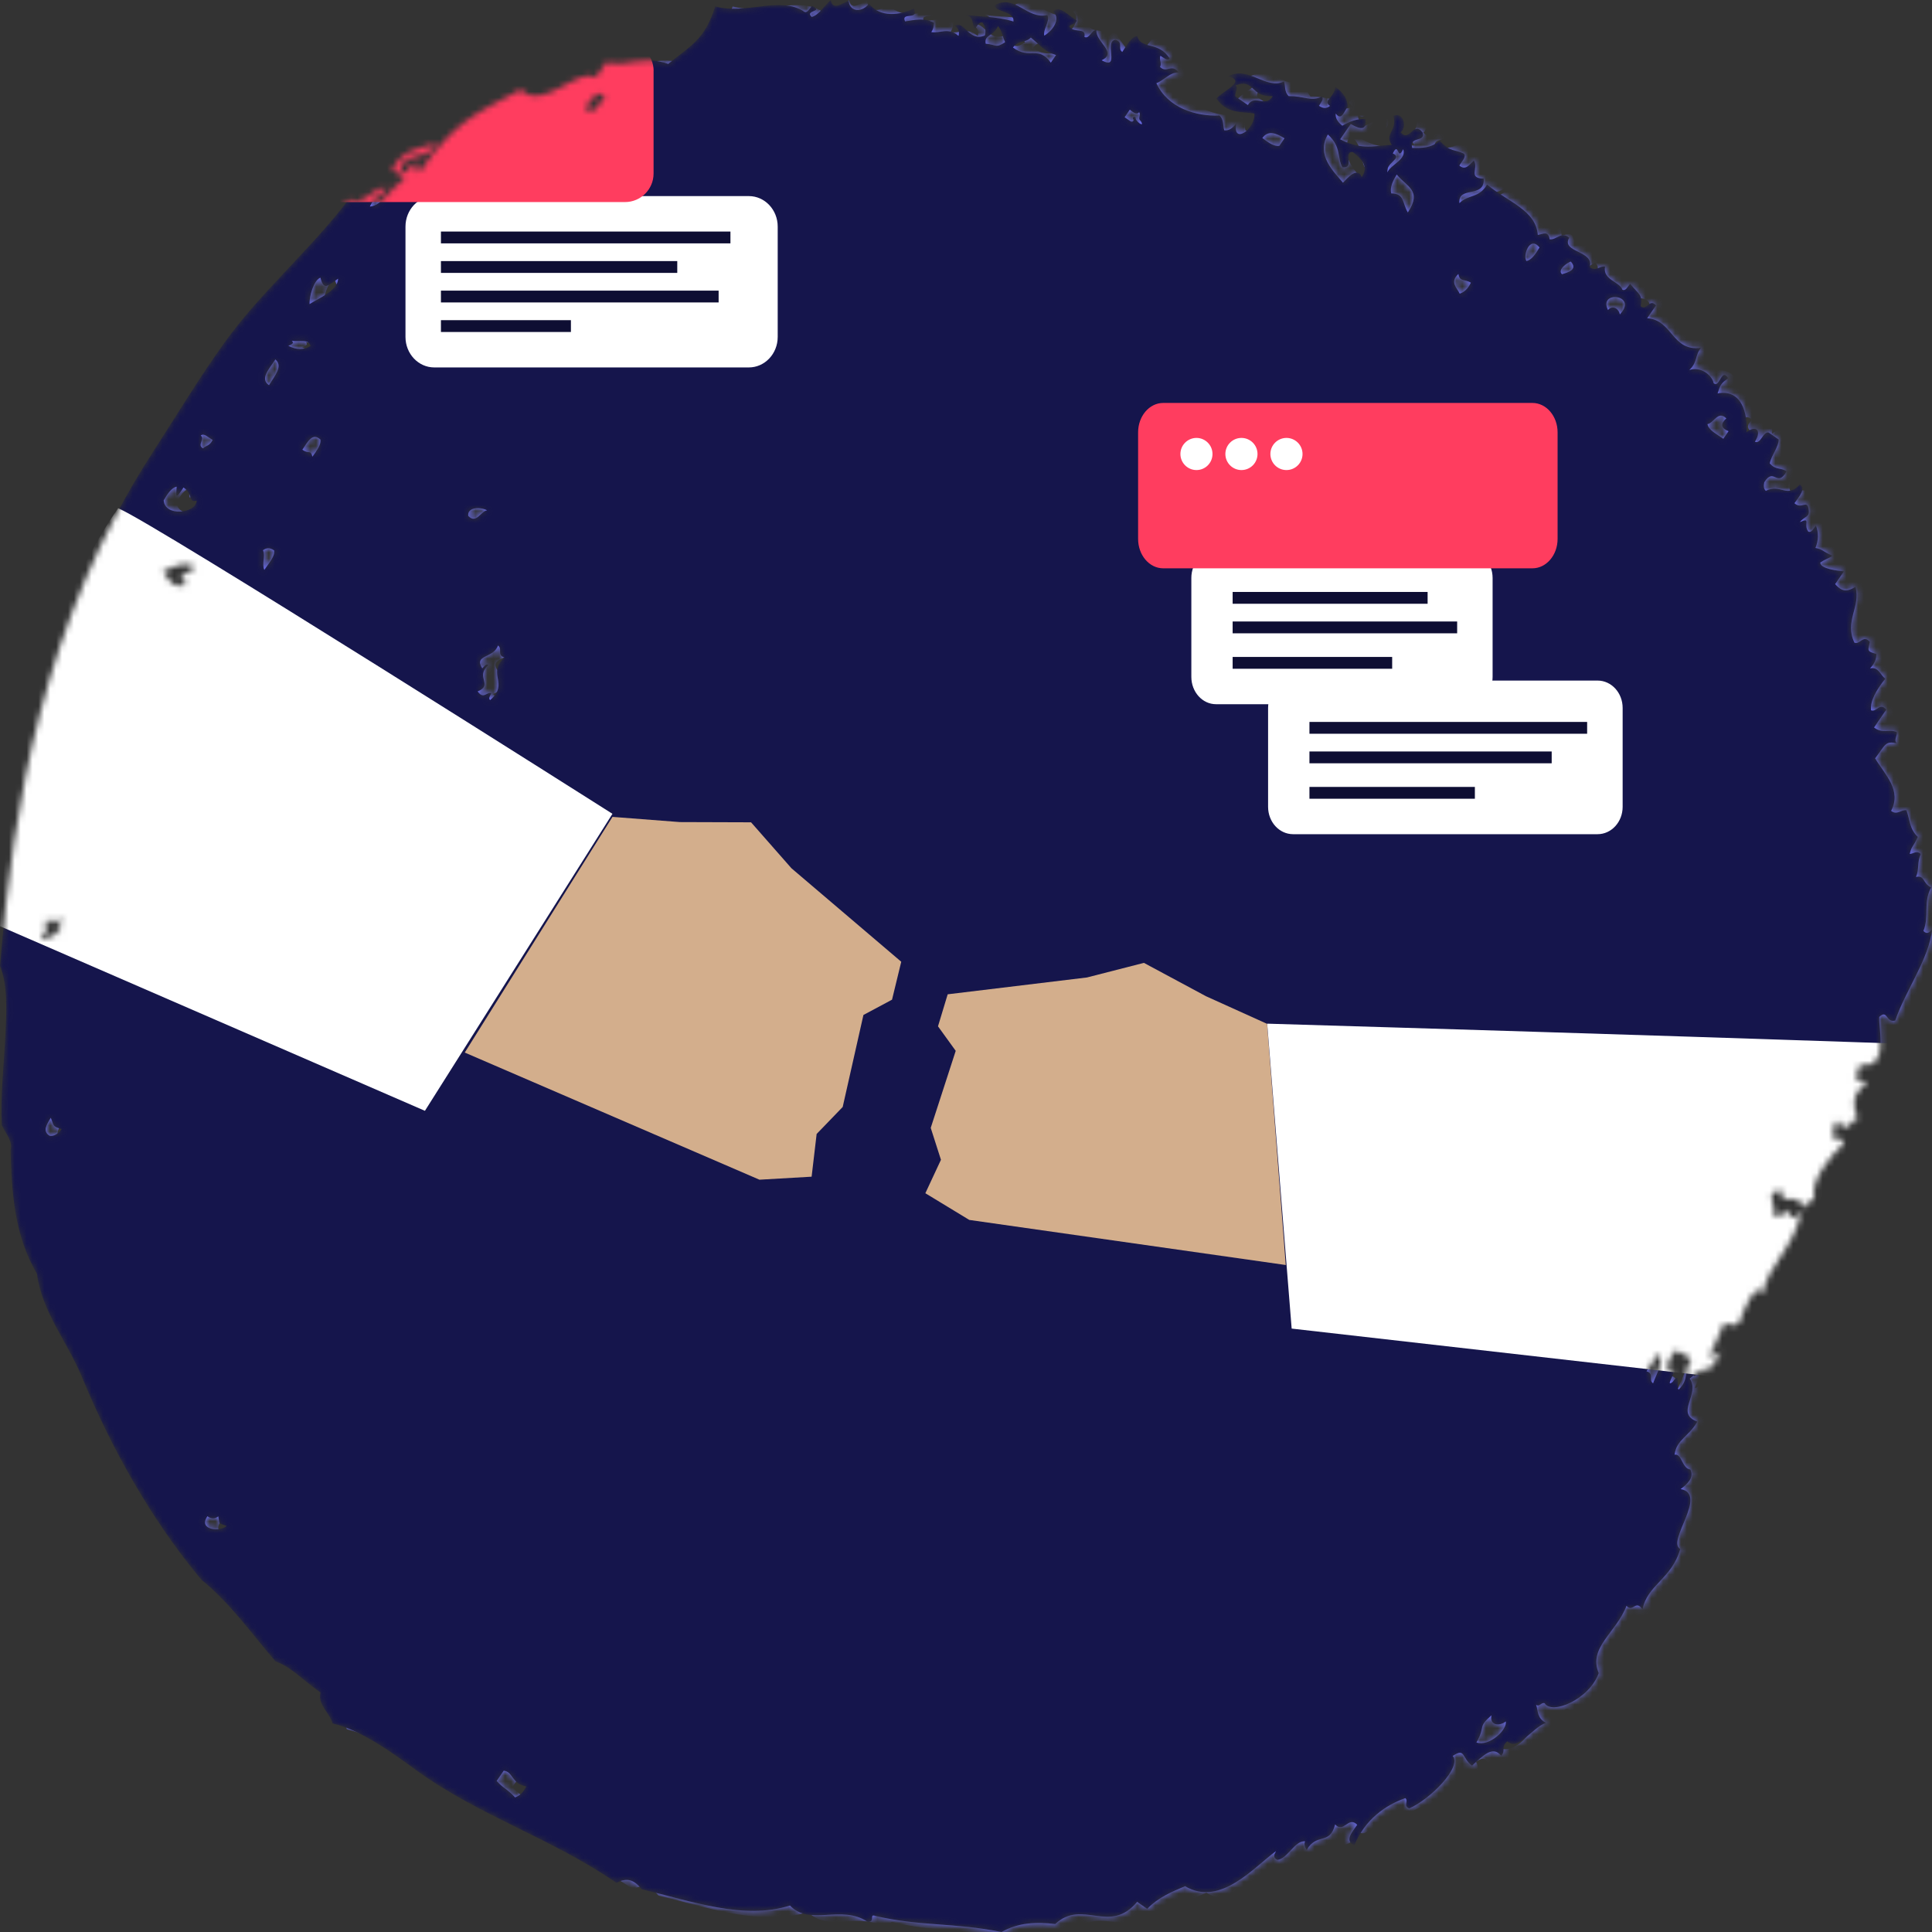
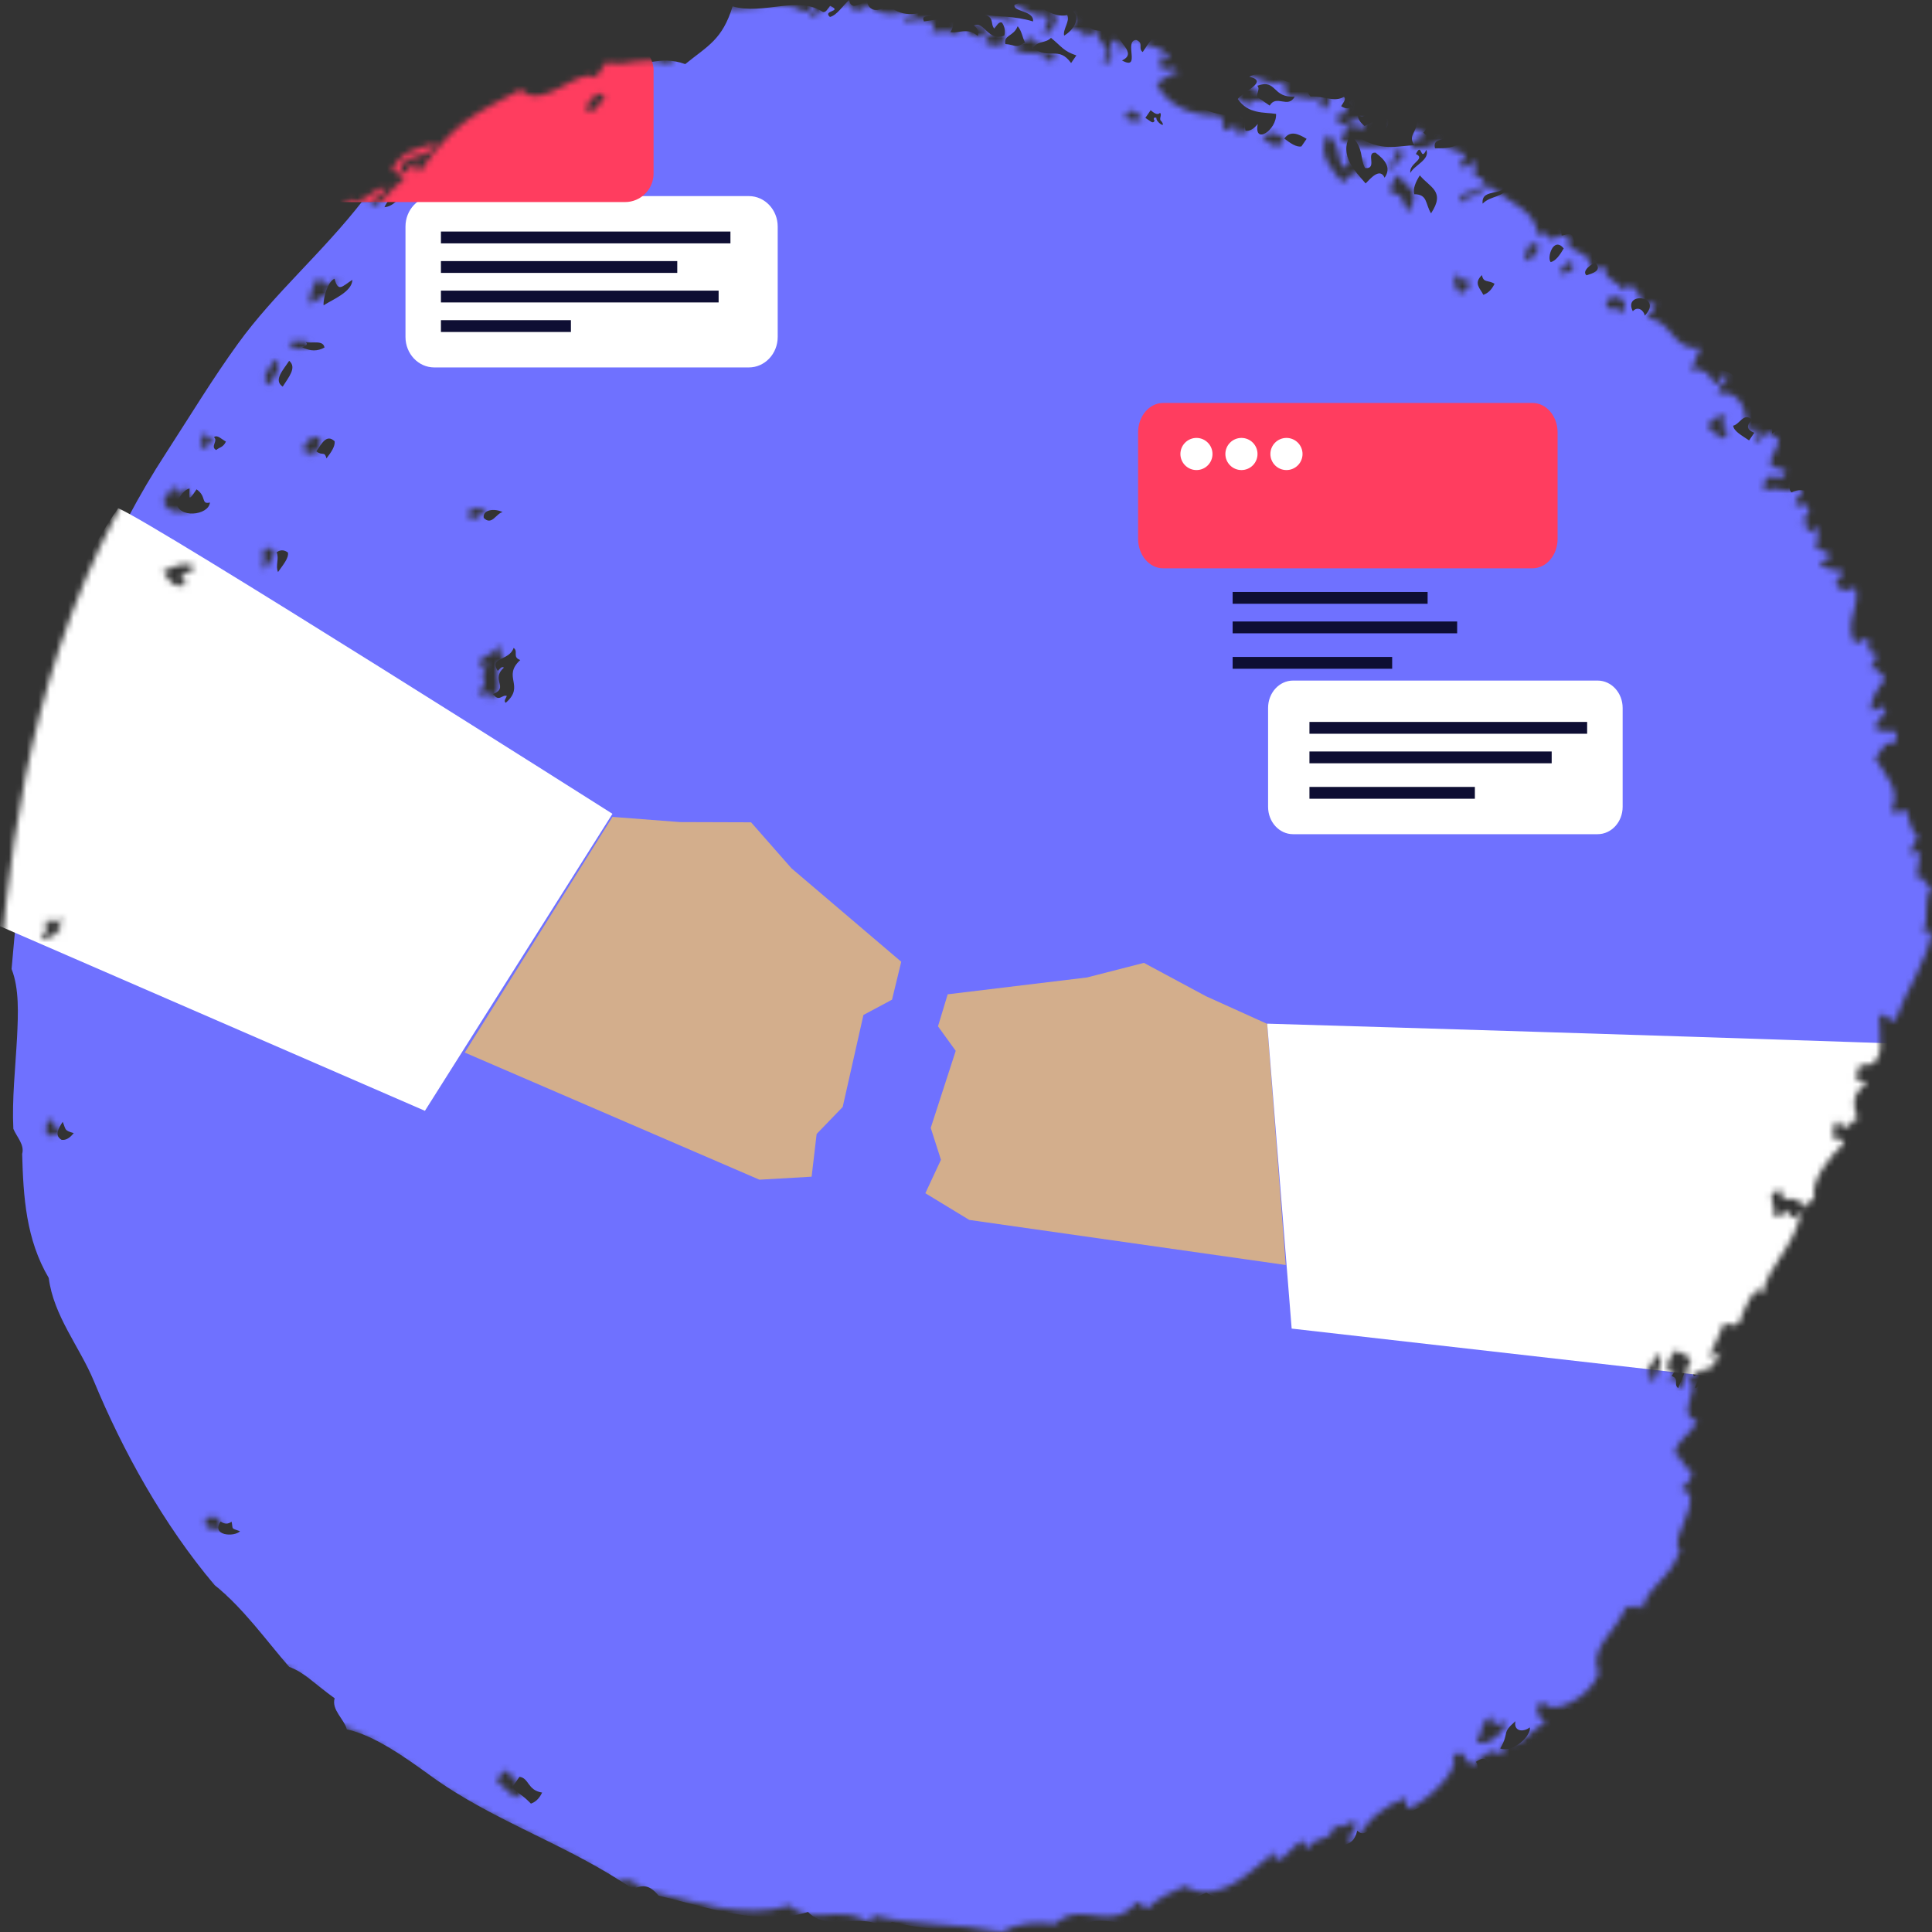
<svg xmlns="http://www.w3.org/2000/svg" fill="none" viewBox="0 0 327 327" height="327" width="327">
  <rect x="0" y="0" width="327" height="327" fill="#333333" stroke="none" />
  <g clip-path="url(#clip0_1334_28006)" id="CollaborateAccrossFunctions">
    <mask height="327" width="327" y="0" x="0" maskUnits="userSpaceOnUse" style="mask-type:alpha" id="mask0_1334_28006">
      <path fill="#15154C" d="M215.917 313.35C212.267 316 206.527 322.8 200.578 319.25C198.368 320.19 196.168 321.06 194.168 323.08L192.468 321.9C187.779 327.5 183.249 321.34 178.599 325.65C175.399 325.25 172.359 325.41 169.51 327C161.51 325.39 155.67 326.05 148.161 324.28C147.041 323.85 148.211 325.32 146.871 325.28C142.331 322.28 137.102 326.07 133.702 322.52C125.942 324.99 117.173 321.83 108.613 319.76C107.203 318.04 106.074 317.8 104.324 318.68C93.364 311.11 80.985 307.31 70.376 299.56C66.086 296.43 60.926 292.73 56.287 291.71C55.807 289.91 53.697 288.44 54.247 286.47C50.457 283.72 49.347 282.22 46.607 281.17C42.817 276.8 38.948 271.29 34.088 267.38C25.508 257.17 18.659 244.73 13.809 232.93C11.429 227.18 7.07 221.99 6.25 215.58C2.42 209.06 1.98 201.87 1.79 194.66C2.21 193.1 0.91 191.84 0.31 190.43C0.06 185.47 0.66 180.16 0.93 174.93C1.11 171.11 1.32 166.77 0 163.46C2.24 136.52 7.34 105.08 25.948 76.4C30.048 70.05 33.768 63.85 37.988 58C44.107 49.49 52.097 42.74 59.036 33.76C61.526 35.18 63.106 31.44 65.416 31.81C64.566 33.27 63.406 33.12 62.606 34.96C64.716 34.84 66.256 31.65 68.156 30.54C68.886 29.65 66.786 29.32 66.326 28.65C68.416 25.11 71.156 25.12 73.736 24.25C73.145 27.28 67.606 25.56 67.876 29.11C69.596 29.49 68.696 28.36 70.226 27.53C70.656 28.06 70.376 28.75 70.896 29.27C77.055 20.48 80.175 19.43 88.155 15.15C91.754 19.01 98.094 11.11 100.834 13.13L102.614 10.54C106.284 11.46 108.673 9.22 113.093 10.82C116.913 7.71 119.313 6.71 121.053 1.07C126.072 2.58 132.112 -0.76 136.132 1.99C136.672 2.25 137.032 1.45 137.422 0.99C139.661 2 136.052 1.7 137.392 2.86C138.582 2.57 139.541 0.95 140.621 0C140.961 1.94 142.581 0.47 143.641 0.16C143.751 1.78 145.591 2.37 147.081 0.65C149.061 3.03 152.241 2.57 154.671 1.47C155.67 3.51 152.401 1.94 153.191 3.62C154.781 3.41 156.3 2.92 158.07 3.84C158.07 4.34 158.02 4.85 157.63 5.43C159.17 5.69 160.44 4.56 162.23 6.07C162.41 5.42 162.3 4.8 161.56 4.33C163.32 3.43 163.94 7.14 166.7 6C166.9 5.21 166.75 4.49 166.32 3.84C165.78 3.58 165.42 4.37 165.02 4.84C164.32 4.08 165.09 3.07 163.5 2.51C165.44 2.85 168.49 2.69 171.53 3.64C171.74 1.78 168.19 2.06 168.41 0.86C171.83 -1.02 173.779 3.31 177.269 2.56C177.789 3.58 176.499 4.96 176.749 6.03C178.219 5.16 179.569 3.2 178.269 1.98C179.289 0.72 180.889 2.72 182.269 3.48C181.909 4.28 181.349 3.93 180.979 4.47C181.739 5.69 183.889 4.56 183.539 6.24C184.349 6.72 184.809 4.95 185.579 5.1C185.359 7.03 189.218 8.9 186.459 10.2C189.748 12.02 186.709 6.89 188.838 6.74C190.218 7.23 189.098 8.19 189.948 8.79C190.738 7.64 191.488 6.22 192.458 6.09C193.198 8.5 196.058 6.85 197.978 9.92C197.558 10.36 196.948 9.75 196.398 9.44C196.158 10.12 196.678 10.64 196.348 11.34C197.548 12.48 198.218 10.67 199.498 12.25C198.108 12.17 196.998 13.61 195.728 14.08C197.648 18.27 202.388 19.71 206.407 19.56C207.197 20.3 206.947 21.21 207.207 22.05C207.977 22.16 208.637 21.69 209.247 20.91C208.557 24.53 212.467 21.94 212.317 19.21C210.287 18.89 207.677 19.31 205.897 16.69C206.807 15.42 211.207 13.73 207.837 12.93C211.377 11.06 214.247 15.25 217.317 13.79C217.597 14.6 217.347 15.51 218.117 16.28C220.657 16.19 221.966 17.29 223.716 16.34C224.156 16.76 223.536 17.38 223.246 17.91C223.966 18.41 224.576 18.37 225.106 17.92C223.846 16.97 225.616 16.84 226.036 14.74C227.496 15.72 228.046 16.87 228.126 18.08C227.506 18.77 227.076 20.56 226.086 19.22C225.976 19.99 226.436 20.66 227.196 21.27C228.436 20.58 229.716 20.04 231.096 20.15C231.456 22.68 229.396 21.4 228.616 20.98L226.836 23.57C230.566 25.58 233.026 24.54 235.586 24.54C234.206 22.61 236.556 22.24 235.846 19.62C237.435 18.86 238.245 21.4 237.066 22.4C238.635 24.22 239.185 20.31 240.805 22.45C241.265 24.16 238.495 22.98 239.025 25.04C240.655 25.05 242.265 25.09 243.665 23.78C245.355 25.76 246.305 25.26 247.775 26.01C248.255 26.54 247.395 27.33 247.005 28.02C248.025 28.92 248.705 27.88 249.455 27.17C250.305 28.54 248.395 30.15 251.125 30.23C251.365 33.65 246.715 31.38 247.015 34.38C248.495 32.89 250.355 33.57 251.685 31.24C255.364 34.26 259.944 35.58 260.284 39.76C261.234 39.6 262.014 39.02 262.294 40.5C263.454 40.65 264.274 39.06 265.594 40.24C264.164 42.76 269.883 42.37 269.074 45.21C270.073 46.02 270.773 44.96 271.663 45.11C271.233 47.4 274.103 47.61 274.603 49.04C275.153 49.3 275.503 48.5 275.903 48.04C277.483 49.95 278.053 49.84 277.683 51.83C278.703 52.73 279.173 50.39 280.283 51.7L278.803 53.85C283.173 54.21 282.933 59.5 287.892 58.88C286.832 60.2 287.382 61.23 285.932 62.62C288.192 61.94 289.902 63.83 290.042 64.85C291.092 65.77 291.312 62.17 292.492 64C291.242 64.99 291.192 65.07 290.712 66.59C294.872 65.81 295.792 70.07 295.612 73.16C297.112 71.92 298.282 72.77 297.032 74.76C297.982 75.26 298.432 72.95 299.362 73.21L301.062 74.39C301.062 75.62 299.782 77.14 299.542 78.43C300.622 79.64 301.392 79.06 302.382 79.79C300.762 82.65 300.272 78.98 298.612 81.62C298.522 82.14 298.432 82.66 298.872 83.08C301.432 81.8 302.391 84.44 304.651 81.99C305.701 82.79 304.511 84.02 303.721 85.17C304.921 86.31 305.861 84.45 306.121 86.22C306.361 87.59 305.431 87.33 304.641 88.37C306.611 87.5 305.161 88.77 306.061 89.97C306.601 90.23 306.961 89.44 307.351 88.97C307.811 90.14 307.821 91.39 307.271 92.74C308.611 93.01 308.281 93.21 310.131 94.07C309.471 94.54 308.761 94.74 308.091 95.21C308.051 96.27 311.051 96.61 312.091 96.71L310.611 98.86C312.021 100.53 313.011 99.87 314.051 99.35C314.971 102.73 312.121 105.16 313.871 108.77C314.821 109.16 315.361 107.33 316.471 108.64C316.171 110.13 315.911 110.22 317.581 110.69C317.601 111.44 317.361 112.23 316.521 113.12C317.901 112.84 318.161 114.06 319.08 114.89C317.581 116.79 316.511 118.63 316.681 120.22C317.631 120.61 318.171 118.78 319.26 120.12L317.191 123.13C318.631 124.25 319.72 123.34 321.04 123.91C321.17 124.5 320.49 125.27 321.01 125.78C319.04 125.42 319.15 126.04 317.371 128.36C319.07 131.16 321.9 133.75 320.08 137.24C321.08 138.05 321.78 136.99 322.67 137.14C323.26 138.67 323.16 140.31 324.6 141.65C323.73 143.52 323.54 143.19 323.23 144.53C323.87 144.55 324.35 143.84 325.09 144.54C324.47 145.89 324.86 147.09 324.29 148.43C325.82 148.1 325.36 149.48 326.85 150.2C325.46 152.83 326.57 154.99 325.55 157.57C326.17 158.23 326.58 157.79 327 157.3C326.57 162.14 322.5 167.67 320.78 172.73C319.21 173.19 319.48 170.74 318.071 172.13C317.911 174.14 319.76 180.99 315.021 180.22C313.811 181.2 314.841 181.76 313.941 182.68C314.561 182.61 315.221 182.87 315.951 183.42C313.231 185.16 313.631 187.3 314.401 189.34C313.791 189.5 313.271 189.99 312.771 190.76C311.811 190.83 311.371 190.52 311.071 189.58C309.931 190.8 310.511 191.67 310.141 192.76C311.511 192.55 311.021 192.21 312.131 193.52C309.691 195.69 306.451 199.79 307.061 202.72C306.521 203.89 305.641 203.12 305.171 204.58C304.771 201.33 299.942 204.31 302.052 201.8C297.912 200.78 301.072 204.56 300.092 205.54C301.142 206.46 301.792 205.4 302.541 204.69C302.791 206.37 303.511 206.6 304.841 205.01C303.991 210.8 298.942 214.48 298.362 218.99C297.242 216.51 294.892 222.15 294.382 223.89C293.642 224.69 292.652 223.97 291.782 224.02C291.162 225.75 290.172 227.58 289.382 229.35C290.142 230.19 290.612 229.28 291.132 228.63C291.312 230.53 289.162 230.67 288.882 232.79C289.272 230.51 287.152 232.36 285.992 233.34C287.842 235.98 283.413 239.2 287.282 240.61C285.933 243.07 283.713 243.7 283.433 246.21C284.663 245.98 284.683 248.55 286.092 248.72C286.802 250.07 285.583 251.19 284.463 252.03C289.172 252.94 282.023 260.85 284.383 262.18C282.993 267.2 278.803 268.24 278.003 272.4C276.833 270.66 276.363 273 275.293 271.79C273.563 276.35 268.764 278.85 270.593 283.18C269.014 287.65 262.624 290.29 261.444 288.28C260.904 288.06 260.564 288.95 259.994 288.55C260.364 289.62 260.114 290.76 261.664 291.61C259.294 292.4 256.924 296.51 255.134 294.73C253.924 295.71 254.954 296.27 254.074 297.16C252.605 295.36 250.965 297.24 249.145 298.84C247.375 297.53 248.055 295.77 245.885 297.2C247.465 299.11 242.055 304.55 238.525 306.08C237.405 305.65 238.485 304.86 237.855 304.34C234.476 305.55 231.026 307.95 229.226 312.34C227.526 311.54 228.816 310.16 229.716 308.85C228.196 307.29 227.496 310.36 225.976 308.8C225.026 312.4 222.996 310.09 221.146 313.1C220.886 312.65 220.667 312.19 220.887 311.65C219.117 311.51 217.927 314.62 216.217 314.79C215.387 314.45 215.647 313.89 215.957 313.34H215.917V313.35ZM252.455 290.31C250.005 292.43 251.535 292.03 249.895 294.92C252.065 295.69 255.184 292.71 254.854 291.36C253.704 292.26 252.095 291.99 252.445 290.31H252.455ZM286.192 230.3C285.193 228.87 285.273 229.58 283.633 228.53C282.623 229.84 281.853 231.12 282.413 232.13C284.873 230.66 281.393 235.21 283.113 233.89C284.553 231.91 283.673 234.74 284.113 235.2C286.043 233.33 284.823 232.06 286.232 230.29H286.192V230.3ZM280.753 229.07L278.683 232.08C280.063 232.57 278.943 233.54 279.793 234.13C280.433 232.37 281.663 230.52 280.753 229.07ZM292.182 70.82C290.822 69.41 290.102 71.58 289.002 71.78C289.132 72.76 290.542 73.47 291.682 74.26L292.562 72.98C291.272 72.47 291.162 71.74 292.182 70.82ZM272.163 52.47C272.973 51.56 273.983 52.26 274.173 53.21C277.353 49.85 270.453 49.08 272.163 52.47ZM265.864 44.27C265.454 44.37 263.484 45.63 264.384 46.42C265.324 46.11 267.124 45.65 265.864 44.27ZM85.255 299.7L84.065 301.43C85.355 302.83 85.575 302.56 87.185 304.21C87.885 303.96 88.545 303.45 89.075 302.35C86.585 301.98 86.895 299.87 85.255 299.7ZM258.374 44.18C259.224 44 259.924 42.98 260.564 41.88C258.854 39.77 257.694 43.45 258.374 44.18ZM246.835 46.38C245.335 47.78 246.585 48.68 247.065 49.71C247.765 49.46 248.425 48.95 248.955 47.85C247.855 47.17 247.085 47.75 246.835 46.38ZM236.406 29.55C235.706 30.68 235.216 31.78 235.476 32.73C237.745 32.76 237.295 34.3 238.285 35.96C240.745 32.22 238.105 31.62 236.406 29.55ZM234.836 29.12C235.486 27.83 238.135 26.93 237.495 25.25C236.456 27.43 236.786 23.79 235.746 25.97C237.505 26.8 234.526 27.52 234.816 29.15L234.836 29.12ZM229.006 25.73C227.196 25.59 229.416 28.52 227.226 28.32C226.316 26.87 227.076 24.82 224.746 22.77C222.666 26.24 225.826 29.13 227.306 30.92C228.016 30.22 229.686 28.12 230.486 29.96C231.676 28.23 230.536 26.94 228.996 25.75L229.016 25.72L229.006 25.73ZM213.667 23.36C214.687 24.15 215.667 24.83 216.527 24.69L217.407 23.41C216.007 22.56 214.657 21.97 213.667 23.36ZM209.117 14.44C209.637 14.96 208.957 15.72 209.087 16.31L211.207 17.78C212.357 15.83 214.277 18.36 215.417 16.26C211.567 16.53 212.437 13.22 209.117 14.44ZM36.968 256.64C36.408 257.06 35.818 257.15 35.108 256.63C33.448 259.04 37.368 259.28 38.368 258.27C36.748 257.69 37.238 258.03 36.948 256.67L36.968 256.64ZM192.778 19.02C192.358 19.46 191.778 19.02 191.228 18.56L190.348 19.84L191.198 20.43C191.458 20.61 191.728 20.72 191.898 20.3C191.668 20.14 191.658 19.59 192.208 19.86C192.018 20.46 193.928 21.79 193.058 20.45C192.488 20.06 193.188 19.42 192.798 19L192.778 19.03V19.02ZM174.499 6.34C173.539 7.34 172.329 6.77 171.45 8.05C174.289 10.14 175.719 7.65 177.859 10.6L178.739 9.32C176.569 8.59 176.329 7.88 174.479 6.36L174.499 6.33V6.34ZM168.91 4.39C168.21 6.19 166.52 5.82 166.84 7.4C168.75 7.56 168.46 8.21 170.14 7.14C169.66 6.23 169.62 5.23 168.91 4.39ZM85.395 111.3C84.015 110.81 85.135 109.85 84.285 109.25C83.545 111.48 80.115 110.76 81.625 113.12C81.965 112.85 82.205 112.28 82.655 112.56C80.355 114.63 83.565 115.9 80.845 117.02C81.845 118.45 82.345 117.06 83.145 117.34C83.015 117.75 82.555 118.2 82.965 118.49C86.275 115.61 82.305 114.13 85.415 111.26L85.395 111.29V111.3ZM79.255 87.33C80.615 88.74 81.355 86.55 82.435 86.37C81.135 85.7 79.045 85.91 79.255 87.33ZM8.589 189.2C7.89 190.34 7.14 191.48 8.409 192.24C9.179 192.35 9.839 191.88 10.449 191.1C8.779 190.64 9.169 190.52 8.599 189.19L8.589 189.2ZM10.449 155.43C9.869 156.61 6.91 154.87 7.69 156.72C9.129 155.67 7.39 158.21 6.92 158.73C8.279 159.52 9.159 157.46 10.509 158.05C8.269 156.76 11.159 156.61 10.409 155.43H10.449ZM99.064 18.31C100.574 19.78 101.414 17.5 102.424 16.2C100.994 15.17 100.064 16.92 99.064 18.31ZM46.367 93.14C45.647 92.64 45.047 92.73 44.507 93.13C44.967 94.18 44.257 95.43 44.737 96.46C45.527 95.31 46.587 94.11 46.397 93.16L46.367 93.14ZM54.247 74.41C52.887 73.12 52.077 74.8 51.177 76.11C52.307 76.97 52.517 75.99 52.877 77.29C53.667 76.25 54.347 75.26 54.247 74.41ZM33.088 96.03C31.008 94.78 29.348 96.03 27.598 96.7C28.408 97.69 29.178 100 31.728 98.91C29.018 97.3 32.408 96.98 33.068 96.01L33.098 96.03H33.088ZM49.397 57.67C49.857 58.11 49.327 58.32 48.807 58.53C50.177 59.25 51.417 59.22 52.547 58.58C52.337 57.28 50.527 57.91 49.397 57.67ZM31.058 82.52C29.548 84.83 29.848 83.84 29.898 82.37C29.068 82.53 28.368 83.55 27.708 84.67C27.868 87.49 33.118 86.95 33.308 84.73C31.748 85.12 32.808 83.69 31.058 82.51V82.52ZM54.207 47.01C53.147 47.39 52.297 50.17 52.397 51.47C53.857 50.51 57.197 49.2 57.227 47.17C55.487 48.32 54.847 49.31 54.227 46.98L54.207 47.01ZM46.607 60.84C45.617 62.39 43.907 64.11 45.527 65.19C46.477 63.64 47.967 61.97 46.607 60.84ZM33.978 73.72C34.738 74.33 33.288 75.33 34.358 75.88C34.878 75.39 35.508 75.48 35.988 74.46C35.288 74.09 34.518 73.21 33.978 73.72Z" clip-rule="evenodd" fill-rule="evenodd" id="Vector" />
    </mask>
    <g mask="url(#mask0_1334_28006)">
      <g id="Layer 1">
        <path fill="#6F71FF" d="M219.65 314.43C215.97 317.09 210.18 323.91 204.18 320.35C201.95 321.29 199.74 322.17 197.72 324.19L196 323C191.27 328.62 186.7 322.43 182.02 326.76C178.8 326.36 175.73 326.52 172.86 328.11C164.79 326.49 158.91 327.16 151.33 325.38C150.2 324.95 151.38 326.42 150.03 326.38C145.45 323.38 140.18 327.18 136.76 323.61C128.94 326.08 120.09 322.92 111.46 320.84C110.04 319.12 108.9 318.88 107.14 319.75C96.09 312.15 83.61 308.35 72.91 300.57C68.58 297.43 63.38 293.72 58.7 292.7C58.22 290.89 56.08 289.42 56.64 287.44C52.82 284.68 51.7 283.18 48.94 282.12C45.12 277.74 41.22 272.21 36.32 268.28C27.67 258.04 20.77 245.55 15.87 233.71C13.47 227.94 9.07 222.73 8.25 216.3C4.39 209.75 3.95 202.55 3.75 195.31C4.18 193.74 2.86 192.48 2.26 191.06C2.01 186.08 2.61 180.75 2.89 175.51C3.07 171.68 3.28 167.32 1.96 164.01C4.21 136.98 9.36 105.43 28.12 76.65C32.25 70.27 36.01 64.06 40.26 58.19C46.43 49.65 54.49 42.88 61.48 33.87C63.99 35.3 65.58 31.55 67.91 31.91C67.05 33.37 65.89 33.23 65.07 35.07C67.19 34.95 68.75 31.75 70.67 30.64C71.4 29.75 69.29 29.41 68.83 28.75C70.94 25.2 73.7 25.21 76.3 24.33C75.7 27.37 70.12 25.65 70.39 29.21C72.12 29.59 71.22 28.46 72.75 27.62C73.19 28.16 72.9 28.85 73.43 29.37C79.64 20.55 82.78 19.5 90.83 15.2C94.46 19.07 100.86 11.15 103.61 13.17L105.41 10.57C109.11 11.5 111.52 9.24 115.98 10.85C119.83 7.73 122.25 6.73 124 1.07C129.06 2.59 135.15 -0.77 139.2 1.99C139.75 2.25 140.11 1.45 140.5 0.99C142.76 2.01 139.12 1.71 140.47 2.87C141.67 2.58 142.64 0.96 143.72 0C144.07 1.95 145.7 0.47 146.76 0.16C146.87 1.79 148.73 2.37 150.23 0.65C152.23 3.04 155.43 2.58 157.88 1.48C158.88 3.53 155.59 1.96 156.39 3.63C157.99 3.42 159.53 2.93 161.31 3.85C161.31 4.35 161.26 4.86 160.86 5.44C162.41 5.7 163.69 4.56 165.49 6.08C165.67 5.43 165.56 4.81 164.81 4.33C166.59 3.43 167.21 7.15 169.99 6.01C170.19 5.22 170.04 4.49 169.6 3.84C169.05 3.58 168.69 4.38 168.29 4.84C167.58 4.08 168.36 3.07 166.75 2.5C168.71 2.84 171.78 2.68 174.85 3.63C175.06 1.76 171.49 2.04 171.7 0.84C175.15 -1.04 177.11 3.3 180.63 2.55C181.16 3.57 179.85 4.96 180.11 6.03C181.6 5.16 182.96 3.19 181.64 1.97C182.67 0.7 184.28 2.71 185.67 3.48C185.31 4.28 184.75 3.93 184.37 4.48C185.14 5.71 187.31 4.57 186.95 6.26C187.77 6.75 188.23 4.97 189.01 5.12C188.79 7.06 192.68 8.94 189.9 10.23C193.21 12.05 190.15 6.91 192.29 6.76C193.68 7.25 192.55 8.22 193.41 8.81C194.21 7.65 194.96 6.23 195.94 6.1C196.69 8.52 199.57 6.86 201.51 9.95C201.09 10.4 200.47 9.78 199.92 9.47C199.68 10.16 200.2 10.67 199.87 11.38C201.08 12.52 201.76 10.71 203.04 12.29C201.63 12.21 200.52 13.65 199.24 14.12C201.18 18.33 205.95 19.76 210.01 19.62C210.8 20.36 210.56 21.28 210.82 22.12C211.59 22.23 212.26 21.76 212.88 20.98C212.18 24.61 216.12 22.02 215.98 19.28C213.94 18.95 211.3 19.38 209.5 16.75C210.42 15.48 214.86 13.78 211.45 12.98C215.02 11.1 217.91 15.31 221.01 13.84C221.29 14.66 221.04 15.57 221.82 16.34C224.38 16.25 225.7 17.35 227.47 16.4C227.91 16.82 227.29 17.44 227 17.97C227.73 18.47 228.34 18.43 228.87 17.98C227.61 17.03 229.38 16.9 229.81 14.79C231.29 15.77 231.83 16.92 231.91 18.14C231.28 18.83 230.85 20.63 229.85 19.28C229.74 20.06 230.2 20.72 230.97 21.33C232.22 20.64 233.51 20.1 234.9 20.2C235.26 22.74 233.19 21.46 232.4 21.03L230.6 23.63C234.36 25.65 236.85 24.61 239.42 24.6C238.03 22.67 240.4 22.29 239.68 19.66C241.28 18.9 242.1 21.45 240.91 22.45C242.49 24.28 243.05 20.36 244.68 22.5C245.15 24.22 242.35 23.03 242.88 25.1C244.52 25.11 246.15 25.15 247.56 23.83C249.26 25.82 250.22 25.32 251.7 26.07C252.18 26.6 251.32 27.4 250.92 28.09C251.95 28.99 252.63 27.95 253.39 27.24C254.25 28.61 252.33 30.23 255.08 30.31C255.33 33.74 250.63 31.46 250.94 34.47C252.43 32.98 254.31 33.65 255.65 31.32C259.36 34.35 263.98 35.68 264.32 39.87C265.27 39.71 266.06 39.13 266.35 40.61C267.52 40.76 268.35 39.16 269.68 40.35C268.24 42.88 274.01 42.49 273.19 45.34C274.2 46.16 274.9 45.09 275.8 45.24C275.37 47.54 278.26 47.75 278.76 49.19C279.31 49.45 279.67 48.65 280.07 48.19C281.67 50.11 282.24 50 281.87 51.99C282.9 52.89 283.37 50.54 284.49 51.86L283 54.01C287.4 54.37 287.16 59.68 292.16 59.06C291.1 60.38 291.65 61.42 290.18 62.81C292.46 62.13 294.18 64.02 294.32 65.05C295.37 65.97 295.6 62.36 296.79 64.2C295.53 65.19 295.47 65.27 294.99 66.8C299.19 66.01 300.11 70.3 299.93 73.39C301.44 72.15 302.62 73 301.36 75C302.32 75.51 302.77 73.18 303.71 73.44L305.43 74.63C305.43 75.87 304.14 77.39 303.89 78.69C304.97 79.9 305.76 79.32 306.76 80.05C305.13 82.92 304.63 79.24 302.96 81.88C302.87 82.4 302.78 82.92 303.22 83.34C305.8 82.06 306.77 84.71 309.05 82.25C310.11 83.06 308.91 84.29 308.11 85.44C309.32 86.58 310.26 84.72 310.53 86.49C310.77 87.86 309.84 87.6 309.04 88.64C311.03 87.76 309.57 89.04 310.47 90.25C311.02 90.51 311.38 89.71 311.77 89.25C312.23 90.42 312.25 91.67 311.69 93.04C313.04 93.31 312.71 93.51 314.57 94.37C313.9 94.84 313.18 95.04 312.51 95.51C312.47 96.57 315.5 96.91 316.54 97.02L315.05 99.17C316.47 100.85 317.47 100.18 318.52 99.66C319.44 103.05 316.57 105.49 318.33 109.11C319.29 109.5 319.83 107.66 320.95 108.98C320.65 110.48 320.39 110.57 322.07 111.03C322.09 111.78 321.84 112.58 321 113.47C322.39 113.19 322.65 114.42 323.58 115.25C322.07 117.16 320.99 119 321.16 120.6C322.12 120.99 322.66 119.15 323.77 120.5L321.68 123.52C323.14 124.64 324.23 123.73 325.56 124.3C325.69 124.89 325 125.66 325.53 126.18C323.55 125.82 323.66 126.44 321.86 128.76C323.57 131.57 326.43 134.17 324.59 137.67C325.6 138.49 326.3 137.42 327.2 137.57C327.79 139.11 327.7 140.75 329.15 142.1C328.27 143.98 328.08 143.65 327.77 144.99C328.41 145.01 328.9 144.3 329.64 145C329.01 146.35 329.41 147.56 328.83 148.9C330.37 148.57 329.91 149.95 331.41 150.68C330.01 153.32 331.13 155.49 330.1 158.08C330.72 158.74 331.14 158.3 331.56 157.81C331.13 162.67 327.03 168.22 325.28 173.3C323.7 173.76 323.97 171.31 322.55 172.69C322.38 174.71 324.25 181.58 319.48 180.81C318.26 181.79 319.3 182.35 318.39 183.28C319.02 183.21 319.68 183.47 320.42 184.02C317.67 185.77 318.08 187.91 318.85 189.96C318.24 190.12 317.71 190.61 317.21 191.39C316.24 191.46 315.8 191.15 315.49 190.2C314.34 191.42 314.93 192.29 314.55 193.39C315.93 193.18 315.43 192.84 316.56 194.16C314.1 196.34 310.84 200.45 311.45 203.39C310.91 204.57 310.02 203.8 309.55 205.26C309.15 202 304.28 204.99 306.41 202.47C302.23 201.45 305.42 205.24 304.43 206.22C305.48 207.14 306.14 206.08 306.9 205.37C307.16 207.06 307.88 207.29 309.22 205.69C308.36 211.5 303.27 215.2 302.68 219.72C301.55 217.23 299.18 222.89 298.67 224.63C297.92 225.43 296.93 224.71 296.05 224.76C295.43 226.5 294.43 228.33 293.63 230.11C294.4 230.95 294.87 230.04 295.4 229.39C295.58 231.3 293.41 231.43 293.13 233.56C293.52 231.27 291.39 233.13 290.21 234.11C292.07 236.76 287.61 239.99 291.51 241.41C290.15 243.88 287.91 244.51 287.63 247.03C288.87 246.8 288.89 249.38 290.31 249.54C291.03 250.89 289.79 252.01 288.67 252.87C293.42 253.79 286.21 261.72 288.59 263.06C287.18 268.1 282.97 269.14 282.16 273.32C280.98 271.58 280.51 273.93 279.43 272.71C277.69 277.29 272.84 279.8 274.69 284.14C273.09 288.62 266.65 291.27 265.47 289.25C264.93 289.03 264.59 289.92 264.01 289.52C264.38 290.59 264.13 291.74 265.7 292.59C263.31 293.38 260.92 297.51 259.12 295.72C257.9 296.7 258.94 297.26 258.05 298.16C256.56 296.36 254.92 298.24 253.08 299.85C251.29 298.54 251.98 296.77 249.8 298.2C251.4 300.12 245.93 305.58 242.38 307.11C241.25 306.68 242.34 305.88 241.7 305.36C238.29 306.57 234.82 308.98 233 313.39C231.28 312.59 232.59 311.2 233.5 309.89C231.97 308.33 231.26 311.41 229.73 309.84C228.78 313.45 226.72 311.14 224.86 314.16C224.6 313.71 224.38 313.25 224.6 312.7C222.82 312.55 221.62 315.68 219.89 315.85C219.05 315.5 219.32 314.95 219.63 314.39H219.59L219.65 314.43ZM256.5 291.32C254.03 293.45 255.58 293.05 253.92 295.94C256.11 296.72 259.25 293.73 258.92 292.37C257.76 293.27 256.14 293.01 256.5 291.32ZM290.51 231.1C289.5 229.67 289.58 230.38 287.93 229.32C286.91 230.63 286.13 231.92 286.7 232.93C289.18 231.46 285.68 236.02 287.4 234.69C288.85 232.7 287.96 235.54 288.41 236.01C290.36 234.14 289.13 232.86 290.54 231.08H290.5L290.51 231.1ZM285.02 229.87L282.93 232.89C284.32 233.38 283.19 234.35 284.05 234.94C284.69 233.17 285.94 231.32 285.02 229.87ZM296.55 71.08C295.18 69.67 294.45 71.84 293.34 72.05C293.47 73.03 294.9 73.75 296.04 74.54L296.93 73.25C295.63 72.74 295.52 72 296.54 71.08H296.55ZM276.36 52.68C277.18 51.77 278.19 52.47 278.39 53.42C281.6 50.05 274.64 49.28 276.36 52.68ZM270.01 44.45C269.59 44.55 267.61 45.82 268.52 46.6C269.47 46.28 271.28 45.83 270.01 44.45ZM87.91 300.75L86.71 302.48C88.01 303.88 88.24 303.61 89.86 305.27C90.57 305.02 91.23 304.51 91.76 303.4C89.25 303.02 89.56 300.91 87.91 300.74V300.75ZM262.46 44.36C263.32 44.18 264.02 43.15 264.67 42.05C262.94 39.93 261.78 43.62 262.46 44.36ZM250.83 46.56C249.32 47.96 250.58 48.87 251.06 49.9C251.77 49.65 252.43 49.14 252.96 48.03C251.86 47.35 251.07 47.93 250.83 46.56ZM240.31 29.68C239.6 30.82 239.11 31.92 239.37 32.87C241.66 32.9 241.2 34.45 242.21 36.11C244.69 32.35 242.03 31.76 240.31 29.68ZM238.73 29.24C239.39 27.95 242.06 27.04 241.42 25.35C240.37 27.54 240.7 23.88 239.65 26.07C241.42 26.9 238.42 27.63 238.71 29.26L238.73 29.23V29.24ZM232.85 25.84C231.02 25.7 233.26 28.64 231.06 28.44C230.14 26.99 230.91 24.92 228.56 22.87C226.47 26.35 229.65 29.25 231.14 31.05C231.86 30.34 233.54 28.25 234.35 30.08C235.55 28.35 234.4 27.05 232.84 25.86L232.86 25.83L232.85 25.84ZM217.38 23.46C218.41 24.25 219.4 24.93 220.26 24.79L221.15 23.5C219.74 22.64 218.38 22.05 217.38 23.45V23.46ZM212.8 14.52C213.33 15.04 212.64 15.81 212.77 16.4L214.9 17.87C216.06 15.92 217.99 18.46 219.15 16.34C215.27 16.61 216.14 13.29 212.8 14.51V14.52ZM39.22 257.53C38.66 257.95 38.06 258.04 37.35 257.52C35.68 259.94 39.63 260.18 40.63 259.17C39 258.58 39.49 258.93 39.2 257.56L39.22 257.53ZM196.32 19.12C195.9 19.56 195.32 19.12 194.75 18.66L193.86 19.95L194.72 20.54C194.98 20.72 195.25 20.83 195.43 20.41C195.2 20.25 195.19 19.7 195.74 19.96C195.55 20.57 197.48 21.9 196.6 20.55C196.03 20.15 196.74 19.52 196.34 19.09L196.32 19.12ZM177.9 6.39C176.94 7.39 175.72 6.82 174.83 8.11C177.69 10.2 179.14 7.71 181.29 10.67L182.18 9.38C179.99 8.65 179.76 7.94 177.89 6.41L177.91 6.38L177.9 6.39ZM172.25 4.43C171.54 6.23 169.84 5.87 170.16 7.45C172.08 7.62 171.79 8.26 173.49 7.19C173.01 6.27 172.97 5.28 172.24 4.43H172.25ZM88.05 111.71C86.66 111.22 87.79 110.25 86.93 109.66C86.19 111.9 82.73 111.18 84.25 113.55C84.59 113.28 84.83 112.71 85.29 112.99C82.97 115.07 86.21 116.34 83.46 117.47C84.47 118.9 84.97 117.51 85.78 117.79C85.65 118.2 85.18 118.66 85.6 118.95C88.94 116.06 84.93 114.57 88.07 111.7L88.05 111.73V111.71ZM81.87 87.65C83.24 89.06 83.99 86.86 85.07 86.68C83.76 86.01 81.66 86.22 81.87 87.65ZM10.61 189.87C9.9 191.01 9.15 192.16 10.42 192.92C11.19 193.03 11.86 192.56 12.48 191.78C10.8 191.32 11.19 191.2 10.61 189.87ZM12.49 155.98C11.9 157.16 8.92 155.41 9.71 157.28C11.17 156.23 9.41 158.78 8.93 159.3C10.3 160.09 11.19 158.03 12.55 158.62C10.29 157.33 13.2 157.17 12.45 155.99H12.49V155.98ZM101.83 18.4C103.35 19.87 104.2 17.59 105.22 16.28C103.78 15.25 102.84 17 101.83 18.4ZM48.7 93.49C47.97 92.99 47.37 93.08 46.83 93.48C47.29 94.54 46.58 95.79 47.06 96.82C47.86 95.66 48.92 94.46 48.73 93.51L48.7 93.49ZM56.64 74.69C55.27 73.39 54.45 75.08 53.54 76.39C54.67 77.25 54.89 76.27 55.26 77.58C56.06 76.54 56.74 75.54 56.64 74.69ZM35.32 96.39C33.23 95.14 31.55 96.39 29.78 97.06C30.6 98.05 31.37 100.37 33.94 99.27C31.21 97.66 34.62 97.34 35.29 96.36L35.32 96.38V96.39ZM51.75 57.9C52.22 58.34 51.68 58.55 51.15 58.77C52.53 59.49 53.78 59.46 54.92 58.82C54.71 57.51 52.88 58.15 51.74 57.91L51.75 57.9ZM33.26 82.83C31.73 85.15 32.04 84.16 32.09 82.68C31.25 82.84 30.54 83.86 29.88 84.99C30.04 87.82 35.33 87.28 35.53 85.05C33.96 85.44 35.02 84 33.26 82.82V82.83ZM56.6 47.2C55.53 47.58 54.68 50.37 54.77 51.68C56.24 50.72 59.61 49.4 59.64 47.36C57.88 48.51 57.24 49.5 56.62 47.17L56.6 47.2ZM48.94 61.07C47.94 62.63 46.22 64.35 47.85 65.44C48.81 63.89 50.31 62.21 48.94 61.07ZM36.21 74C36.98 74.61 35.52 75.62 36.6 76.17C37.13 75.68 37.76 75.77 38.24 74.74C37.53 74.37 36.76 73.49 36.21 74Z" clip-rule="evenodd" fill-rule="evenodd" id="Vector_2" />
-         <path fill="#15154C" d="M215.917 313.35C212.267 316 206.527 322.8 200.578 319.25C198.368 320.19 196.168 321.06 194.168 323.08L192.468 321.9C187.779 327.5 183.249 321.34 178.599 325.65C175.399 325.25 172.359 325.41 169.51 327C161.51 325.39 155.67 326.05 148.161 324.28C147.041 323.85 148.211 325.32 146.871 325.28C142.331 322.28 137.102 326.07 133.702 322.52C125.942 324.99 117.173 321.83 108.613 319.76C107.203 318.04 106.074 317.8 104.324 318.68C93.364 311.11 80.985 307.31 70.376 299.56C66.086 296.43 60.926 292.73 56.287 291.71C55.807 289.91 53.697 288.44 54.247 286.47C50.457 283.72 49.347 282.22 46.607 281.17C42.817 276.8 38.948 271.29 34.088 267.38C25.508 257.17 18.659 244.73 13.809 232.93C11.429 227.18 7.07 221.99 6.25 215.58C2.42 209.06 1.98 201.87 1.79 194.66C2.21 193.1 0.91 191.84 0.31 190.43C0.06 185.47 0.66 180.16 0.93 174.93C1.11 171.11 1.32 166.77 0 163.46C2.24 136.52 7.34 105.08 25.948 76.4C30.048 70.05 33.768 63.85 37.988 58C44.107 49.49 52.097 42.74 59.036 33.76C61.526 35.18 63.106 31.44 65.416 31.81C64.566 33.27 63.406 33.12 62.606 34.96C64.716 34.84 66.256 31.65 68.156 30.54C68.886 29.65 66.786 29.32 66.326 28.65C68.416 25.11 71.156 25.12 73.736 24.25C73.145 27.28 67.606 25.56 67.876 29.11C69.596 29.49 68.696 28.36 70.226 27.53C70.656 28.06 70.376 28.75 70.896 29.27C77.055 20.48 80.175 19.43 88.155 15.15C91.754 19.01 98.094 11.11 100.834 13.13L102.614 10.54C106.284 11.46 108.673 9.22 113.093 10.82C116.913 7.71 119.313 6.71 121.053 1.07C126.072 2.58 132.112 -0.76 136.132 1.99C136.672 2.25 137.032 1.45 137.422 0.99C139.661 2 136.052 1.7 137.392 2.86C138.582 2.57 139.541 0.95 140.621 0C140.961 1.94 142.581 0.47 143.641 0.16C143.751 1.78 145.591 2.37 147.081 0.65C149.061 3.03 152.241 2.57 154.671 1.47C155.67 3.51 152.401 1.94 153.191 3.62C154.781 3.41 156.3 2.92 158.07 3.84C158.07 4.34 158.02 4.85 157.63 5.43C159.17 5.69 160.44 4.56 162.23 6.07C162.41 5.42 162.3 4.8 161.56 4.33C163.32 3.43 163.94 7.14 166.7 6C166.9 5.21 166.75 4.49 166.32 3.84C165.78 3.58 165.42 4.37 165.02 4.84C164.32 4.08 165.09 3.07 163.5 2.51C165.44 2.85 168.49 2.69 171.53 3.64C171.74 1.78 168.19 2.06 168.41 0.86C171.83 -1.02 173.779 3.31 177.269 2.56C177.789 3.58 176.499 4.96 176.749 6.03C178.219 5.16 179.569 3.2 178.269 1.98C179.289 0.72 180.889 2.72 182.269 3.48C181.909 4.28 181.349 3.93 180.979 4.47C181.739 5.69 183.889 4.56 183.539 6.24C184.349 6.72 184.809 4.95 185.579 5.1C185.359 7.03 189.218 8.9 186.459 10.2C189.748 12.02 186.709 6.89 188.838 6.74C190.218 7.23 189.098 8.19 189.948 8.79C190.738 7.64 191.488 6.22 192.458 6.09C193.198 8.5 196.058 6.85 197.978 9.92C197.558 10.36 196.948 9.75 196.398 9.44C196.158 10.12 196.678 10.64 196.348 11.34C197.548 12.48 198.218 10.67 199.498 12.25C198.108 12.17 196.998 13.61 195.728 14.08C197.648 18.27 202.388 19.71 206.407 19.56C207.197 20.3 206.947 21.21 207.207 22.05C207.977 22.16 208.637 21.69 209.247 20.91C208.557 24.53 212.467 21.94 212.317 19.21C210.287 18.89 207.677 19.31 205.897 16.69C206.807 15.42 211.207 13.73 207.837 12.93C211.377 11.06 214.247 15.25 217.317 13.79C217.597 14.6 217.347 15.51 218.117 16.28C220.657 16.19 221.966 17.29 223.716 16.34C224.156 16.76 223.536 17.38 223.246 17.91C223.966 18.41 224.576 18.37 225.106 17.92C223.846 16.97 225.616 16.84 226.036 14.74C227.496 15.72 228.046 16.87 228.126 18.08C227.506 18.77 227.076 20.56 226.086 19.22C225.976 19.99 226.436 20.66 227.196 21.27C228.436 20.58 229.716 20.04 231.096 20.15C231.456 22.68 229.396 21.4 228.616 20.98L226.836 23.57C230.566 25.58 233.026 24.54 235.586 24.54C234.206 22.61 236.556 22.24 235.846 19.62C237.435 18.86 238.245 21.4 237.066 22.4C238.635 24.22 239.185 20.31 240.805 22.45C241.265 24.16 238.495 22.98 239.025 25.04C240.655 25.05 242.265 25.09 243.665 23.78C245.355 25.76 246.305 25.26 247.775 26.01C248.255 26.54 247.395 27.33 247.005 28.02C248.025 28.92 248.705 27.88 249.455 27.17C250.305 28.54 248.395 30.15 251.125 30.23C251.365 33.65 246.715 31.38 247.015 34.38C248.495 32.89 250.355 33.57 251.685 31.24C255.364 34.26 259.944 35.58 260.284 39.76C261.234 39.6 262.014 39.02 262.294 40.5C263.454 40.65 264.274 39.06 265.594 40.24C264.164 42.76 269.883 42.37 269.074 45.21C270.073 46.02 270.773 44.96 271.663 45.11C271.233 47.4 274.103 47.61 274.603 49.04C275.153 49.3 275.503 48.5 275.903 48.04C277.483 49.95 278.053 49.84 277.683 51.83C278.703 52.73 279.173 50.39 280.283 51.7L278.803 53.85C283.173 54.21 282.933 59.5 287.892 58.88C286.832 60.2 287.382 61.23 285.932 62.62C288.192 61.94 289.902 63.83 290.042 64.85C291.092 65.77 291.312 62.17 292.492 64C291.242 64.99 291.192 65.07 290.712 66.59C294.872 65.81 295.792 70.07 295.612 73.16C297.112 71.92 298.282 72.77 297.032 74.76C297.982 75.26 298.432 72.95 299.362 73.21L301.062 74.39C301.062 75.62 299.782 77.14 299.542 78.43C300.622 79.64 301.392 79.06 302.382 79.79C300.762 82.65 300.272 78.98 298.612 81.62C298.522 82.14 298.432 82.66 298.872 83.08C301.432 81.8 302.391 84.44 304.651 81.99C305.701 82.79 304.511 84.02 303.721 85.17C304.921 86.31 305.861 84.45 306.121 86.22C306.361 87.59 305.431 87.33 304.641 88.37C306.611 87.5 305.161 88.77 306.061 89.97C306.601 90.23 306.961 89.44 307.351 88.97C307.811 90.14 307.821 91.39 307.271 92.74C308.611 93.01 308.281 93.21 310.131 94.07C309.471 94.54 308.761 94.74 308.091 95.21C308.051 96.27 311.051 96.61 312.091 96.71L310.611 98.86C312.021 100.53 313.011 99.87 314.051 99.35C314.971 102.73 312.121 105.16 313.871 108.77C314.821 109.16 315.361 107.33 316.471 108.64C316.171 110.13 315.911 110.22 317.581 110.69C317.601 111.44 317.361 112.23 316.521 113.12C317.901 112.84 318.161 114.06 319.08 114.89C317.581 116.79 316.511 118.63 316.681 120.22C317.631 120.61 318.171 118.78 319.26 120.12L317.191 123.13C318.631 124.25 319.72 123.34 321.04 123.91C321.17 124.5 320.49 125.27 321.01 125.78C319.04 125.42 319.15 126.04 317.371 128.36C319.07 131.16 321.9 133.75 320.08 137.24C321.08 138.05 321.78 136.99 322.67 137.14C323.26 138.67 323.16 140.31 324.6 141.65C323.73 143.52 323.54 143.19 323.23 144.53C323.87 144.55 324.35 143.84 325.09 144.54C324.47 145.89 324.86 147.09 324.29 148.43C325.82 148.1 325.36 149.48 326.85 150.2C325.46 152.83 326.57 154.99 325.55 157.57C326.17 158.23 326.58 157.79 327 157.3C326.57 162.14 322.5 167.67 320.78 172.73C319.21 173.19 319.48 170.74 318.071 172.13C317.911 174.14 319.76 180.99 315.021 180.22C313.811 181.2 314.841 181.76 313.941 182.68C314.561 182.61 315.221 182.87 315.951 183.42C313.231 185.16 313.631 187.3 314.401 189.34C313.791 189.5 313.271 189.99 312.771 190.76C311.811 190.83 311.371 190.52 311.071 189.58C309.931 190.8 310.511 191.67 310.141 192.76C311.511 192.55 311.021 192.21 312.131 193.52C309.691 195.69 306.451 199.79 307.061 202.72C306.521 203.89 305.641 203.12 305.171 204.58C304.771 201.33 299.942 204.31 302.052 201.8C297.912 200.78 301.072 204.56 300.092 205.54C301.142 206.46 301.792 205.4 302.541 204.69C302.791 206.37 303.511 206.6 304.841 205.01C303.991 210.8 298.942 214.48 298.362 218.99C297.242 216.51 294.892 222.15 294.382 223.89C293.642 224.69 292.652 223.97 291.782 224.02C291.162 225.75 290.172 227.58 289.382 229.35C290.142 230.19 290.612 229.28 291.132 228.63C291.312 230.53 289.162 230.67 288.882 232.79C289.272 230.51 287.152 232.36 285.992 233.34C287.842 235.98 283.413 239.2 287.282 240.61C285.933 243.07 283.713 243.7 283.433 246.21C284.663 245.98 284.683 248.55 286.092 248.72C286.802 250.07 285.583 251.19 284.463 252.03C289.172 252.94 282.023 260.85 284.383 262.18C282.993 267.2 278.803 268.24 278.003 272.4C276.833 270.66 276.363 273 275.293 271.79C273.563 276.35 268.764 278.85 270.593 283.18C269.014 287.65 262.624 290.29 261.444 288.28C260.904 288.06 260.564 288.95 259.994 288.55C260.364 289.62 260.114 290.76 261.664 291.61C259.294 292.4 256.924 296.51 255.134 294.73C253.924 295.71 254.954 296.27 254.074 297.16C252.605 295.36 250.965 297.24 249.145 298.84C247.375 297.53 248.055 295.77 245.885 297.2C247.465 299.11 242.055 304.55 238.525 306.08C237.405 305.65 238.485 304.86 237.855 304.34C234.476 305.55 231.026 307.95 229.226 312.34C227.526 311.54 228.816 310.16 229.716 308.85C228.196 307.29 227.496 310.36 225.976 308.8C225.026 312.4 222.996 310.09 221.146 313.1C220.886 312.65 220.667 312.19 220.887 311.65C219.117 311.51 217.927 314.62 216.217 314.79C215.387 314.45 215.647 313.89 215.957 313.34H215.917V313.35ZM252.455 290.31C250.005 292.43 251.535 292.03 249.895 294.92C252.065 295.69 255.184 292.71 254.854 291.36C253.704 292.26 252.095 291.99 252.445 290.31H252.455ZM286.192 230.3C285.193 228.87 285.273 229.58 283.633 228.53C282.623 229.84 281.853 231.12 282.413 232.13C284.873 230.66 281.393 235.21 283.113 233.89C284.553 231.91 283.673 234.74 284.113 235.2C286.043 233.33 284.823 232.06 286.232 230.29H286.192V230.3ZM280.753 229.07L278.683 232.08C280.063 232.57 278.943 233.54 279.793 234.13C280.433 232.37 281.663 230.52 280.753 229.07ZM292.182 70.82C290.822 69.41 290.102 71.58 289.002 71.78C289.132 72.76 290.542 73.47 291.682 74.26L292.562 72.98C291.272 72.47 291.162 71.74 292.182 70.82ZM272.163 52.47C272.973 51.56 273.983 52.26 274.173 53.21C277.353 49.85 270.453 49.08 272.163 52.47ZM265.864 44.27C265.454 44.37 263.484 45.63 264.384 46.42C265.324 46.11 267.124 45.65 265.864 44.27ZM85.255 299.7L84.065 301.43C85.355 302.83 85.575 302.56 87.185 304.21C87.885 303.96 88.545 303.45 89.075 302.35C86.585 301.98 86.895 299.87 85.255 299.7ZM258.374 44.18C259.224 44 259.924 42.98 260.564 41.88C258.854 39.77 257.694 43.45 258.374 44.18ZM246.835 46.38C245.335 47.78 246.585 48.68 247.065 49.71C247.765 49.46 248.425 48.95 248.955 47.85C247.855 47.17 247.085 47.75 246.835 46.38ZM236.406 29.55C235.706 30.68 235.216 31.78 235.476 32.73C237.745 32.76 237.295 34.3 238.285 35.96C240.745 32.22 238.105 31.62 236.406 29.55ZM234.836 29.12C235.486 27.83 238.135 26.93 237.495 25.25C236.456 27.43 236.786 23.79 235.746 25.97C237.505 26.8 234.526 27.52 234.816 29.15L234.836 29.12ZM229.006 25.73C227.196 25.59 229.416 28.52 227.226 28.32C226.316 26.87 227.076 24.82 224.746 22.77C222.666 26.24 225.826 29.13 227.306 30.92C228.016 30.22 229.686 28.12 230.486 29.96C231.676 28.23 230.536 26.94 228.996 25.75L229.016 25.72L229.006 25.73ZM213.667 23.36C214.687 24.15 215.667 24.83 216.527 24.69L217.407 23.41C216.007 22.56 214.657 21.97 213.667 23.36ZM209.117 14.44C209.637 14.96 208.957 15.72 209.087 16.31L211.207 17.78C212.357 15.83 214.277 18.36 215.417 16.26C211.567 16.53 212.437 13.22 209.117 14.44ZM36.968 256.64C36.408 257.06 35.818 257.15 35.108 256.63C33.448 259.04 37.368 259.28 38.368 258.27C36.748 257.69 37.238 258.03 36.948 256.67L36.968 256.64ZM192.778 19.02C192.358 19.46 191.778 19.02 191.228 18.56L190.348 19.84L191.198 20.43C191.458 20.61 191.728 20.72 191.898 20.3C191.668 20.14 191.658 19.59 192.208 19.86C192.018 20.46 193.928 21.79 193.058 20.45C192.488 20.06 193.188 19.42 192.798 19L192.778 19.03V19.02ZM174.499 6.34C173.539 7.34 172.329 6.77 171.45 8.05C174.289 10.14 175.719 7.65 177.859 10.6L178.739 9.32C176.569 8.59 176.329 7.88 174.479 6.36L174.499 6.33V6.34ZM168.91 4.39C168.21 6.19 166.52 5.82 166.84 7.4C168.75 7.56 168.46 8.21 170.14 7.14C169.66 6.23 169.62 5.23 168.91 4.39ZM85.395 111.3C84.015 110.81 85.135 109.85 84.285 109.25C83.545 111.48 80.115 110.76 81.625 113.12C81.965 112.85 82.205 112.28 82.655 112.56C80.355 114.63 83.565 115.9 80.845 117.02C81.845 118.45 82.345 117.06 83.145 117.34C83.015 117.75 82.555 118.2 82.965 118.49C86.275 115.61 82.305 114.13 85.415 111.26L85.395 111.29V111.3ZM79.255 87.33C80.615 88.74 81.355 86.55 82.435 86.37C81.135 85.7 79.045 85.91 79.255 87.33ZM8.589 189.2C7.89 190.34 7.14 191.48 8.409 192.24C9.179 192.35 9.839 191.88 10.449 191.1C8.779 190.64 9.169 190.52 8.599 189.19L8.589 189.2ZM10.449 155.43C9.869 156.61 6.91 154.87 7.69 156.72C9.129 155.67 7.39 158.21 6.92 158.73C8.279 159.52 9.159 157.46 10.509 158.05C8.269 156.76 11.159 156.61 10.409 155.43H10.449ZM99.064 18.31C100.574 19.78 101.414 17.5 102.424 16.2C100.994 15.17 100.064 16.92 99.064 18.31ZM46.367 93.14C45.647 92.64 45.047 92.73 44.507 93.13C44.967 94.18 44.257 95.43 44.737 96.46C45.527 95.31 46.587 94.11 46.397 93.16L46.367 93.14ZM54.247 74.41C52.887 73.12 52.077 74.8 51.177 76.11C52.307 76.97 52.517 75.99 52.877 77.29C53.667 76.25 54.347 75.26 54.247 74.41ZM33.088 96.03C31.008 94.78 29.348 96.03 27.598 96.7C28.408 97.69 29.178 100 31.728 98.91C29.018 97.3 32.408 96.98 33.068 96.01L33.098 96.03H33.088ZM49.397 57.67C49.857 58.11 49.327 58.32 48.807 58.53C50.177 59.25 51.417 59.22 52.547 58.58C52.337 57.28 50.527 57.91 49.397 57.67ZM31.058 82.52C29.548 84.83 29.848 83.84 29.898 82.37C29.068 82.53 28.368 83.55 27.708 84.67C27.868 87.49 33.118 86.95 33.308 84.73C31.748 85.12 32.808 83.69 31.058 82.51V82.52ZM54.207 47.01C53.147 47.39 52.297 50.17 52.397 51.47C53.857 50.51 57.197 49.2 57.227 47.17C55.487 48.32 54.847 49.31 54.227 46.98L54.207 47.01ZM46.607 60.84C45.617 62.39 43.907 64.11 45.527 65.19C46.477 63.64 47.967 61.97 46.607 60.84ZM33.978 73.72C34.738 74.33 33.288 75.33 34.358 75.88C34.878 75.39 35.508 75.48 35.988 74.46C35.288 74.09 34.518 73.21 33.978 73.72Z" clip-rule="evenodd" fill-rule="evenodd" id="Vector_3" />
        <path fill="#D3AE8C" d="M214.47 173.29L217.62 214.11L164.06 206.48L156.62 201.96L159.26 196.3L157.53 190.9L161.76 177.86L158.76 173.71L160.4 168.29L183.98 165.44L193.61 162.97L204.13 168.62L214.48 173.3L214.47 173.29Z" id="Vector_4" />
        <path fill="white" d="M214.48 173.26L218.62 224.87L348.23 239.63C348.23 239.63 369.36 179.45 362.84 178.44C356.32 177.43 214.48 173.26 214.48 173.26Z" id="Vector_5" />
        <path fill="#D3AE8C" d="M103.66 138.27L78.66 178.15L128.54 199.67L137.37 199.16L138.22 191.93L142.63 187.36L146.14 171.79L150.98 169.2L152.54 162.78L133.96 146.96L127.12 139.18L115.06 139.14L103.65 138.26L103.66 138.27Z" id="Vector_6" />
        <path fill="white" d="M103.66 137.74L71.92 188.01L0 156.77C0 156.77 1.02 113.09 20 86.02C26.15 88.56 103.66 137.74 103.66 137.74Z" id="Vector_7" />
-         <path fill="white" d="M205.81 119.19H248.46C250.76 119.19 252.63 117.12 252.63 114.56V97.82C252.63 95.26 250.76 93.19 248.46 93.19H205.81C203.51 93.19 201.64 95.26 201.64 97.82V114.56C201.64 117.12 203.51 119.19 205.81 119.19Z" id="Vector_8" />
        <path fill="#0E0E33" d="M208.63 102.19H241.63V100.19H208.63V102.19Z" id="Vector_9" />
        <path fill="#0E0E33" d="M208.63 107.19H246.63V105.19H208.63V107.19Z" id="Vector_10" />
        <path fill="#0E0E33" d="M208.63 113.19H235.63V111.19H208.63V113.19Z" id="Vector_11" />
        <path fill="white" d="M218.86 141.19H270.4C272.74 141.19 274.64 139.12 274.64 136.56V119.82C274.64 117.26 272.74 115.19 270.4 115.19H218.86C216.52 115.19 214.63 117.26 214.63 119.82V136.56C214.63 139.12 216.52 141.19 218.86 141.19Z" id="Vector_12" />
        <path fill="#0E0E33" d="M221.63 124.19H268.63V122.19H221.63V124.19Z" id="Vector_13" />
        <path fill="#0E0E33" d="M221.63 129.19H262.63V127.19H221.63V129.19Z" id="Vector_14" />
        <path fill="#0E0E33" d="M221.63 135.19H249.63V133.19H221.63V135.19Z" id="Vector_15" />
        <path fill="#FF3D5F" d="M196.88 96.19H259.37C261.72 96.19 263.63 93.96 263.63 91.21V73.18C263.63 70.43 261.72 68.2 259.37 68.2H196.88C194.53 68.2 192.63 70.43 192.63 73.18V91.21C192.63 93.96 194.53 96.19 196.88 96.19Z" id="Vector_16" />
        <path fill="white" d="M202.51 79.56C204.01 79.56 205.22 78.34 205.22 76.84C205.22 75.34 204 74.12 202.51 74.12C201.02 74.12 199.79 75.34 199.79 76.84C199.79 78.34 201.01 79.56 202.51 79.56Z" id="Vector_17" />
        <path fill="white" d="M210.12 79.56C211.63 79.56 212.84 78.34 212.84 76.84C212.84 75.34 211.62 74.12 210.12 74.12C208.62 74.12 207.4 75.34 207.4 76.84C207.4 78.34 208.62 79.56 210.12 79.56Z" id="Vector_18" />
        <path fill="white" d="M217.74 79.56C219.24 79.56 220.46 78.34 220.46 76.84C220.46 75.34 219.24 74.12 217.74 74.12C216.24 74.12 215.02 75.34 215.02 76.84C215.02 78.34 216.23 79.56 217.74 79.56Z" id="Vector_19" />
        <path fill="white" d="M126.75 33.19H73.5C70.81 33.19 68.63 35.5 68.63 38.35V57.03C68.63 59.88 70.81 62.19 73.5 62.19H126.75C129.44 62.19 131.63 59.88 131.63 57.03V38.35C131.63 35.5 129.44 33.19 126.75 33.19Z" id="Vector_20" />
        <path fill="#FF3D5F" d="M110.63 12C110.63 9.35 108.48 7.19 105.82 7.19H56.45C53.78 7.19 51.63 9.34 51.63 12V29.39C51.63 32.04 53.79 34.2 56.45 34.2H105.8C108.45 34.2 110.62 32.03 110.62 29.38V12H110.63Z" id="Vector_21" />
        <path fill="#0E0E33" d="M123.63 39.19H74.63V41.19H123.63V39.19Z" id="Vector_22" />
        <path fill="#0E0E33" d="M114.63 44.19H74.63V46.19H114.63V44.19Z" id="Vector_23" />
        <path fill="#0E0E33" d="M121.63 49.19H74.63V51.19H121.63V49.19Z" id="Vector_24" />
        <path fill="#0E0E33" d="M96.63 54.19H74.63V56.19H96.63V54.19Z" id="Vector_25" />
-         <path fill="white" d="M60.62 18.12C62 18.12 63.12 17 63.12 15.62C63.12 14.24 62 13.12 60.62 13.12C59.24 13.12 58.12 14.24 58.12 15.62C58.12 17 59.24 18.12 60.62 18.12Z" id="Vector_26" />
        <path fill="white" d="M67.61 18.12C69 18.12 70.11 17 70.11 15.62C70.11 14.24 68.99 13.12 67.61 13.12C66.23 13.12 65.11 14.24 65.11 15.62C65.11 17 66.23 18.12 67.61 18.12Z" id="Vector_27" />
        <path fill="white" d="M74.61 18.12C75.99 18.12 77.11 17 77.11 15.62C77.11 14.24 75.99 13.12 74.61 13.12C73.23 13.12 72.11 14.24 72.11 15.62C72.11 17 73.22 18.12 74.61 18.12Z" id="Vector_28" />
      </g>
    </g>
  </g>
  <defs>
    <clipPath id="clip0_1334_28006">
      <rect fill="white" height="327" width="327" />
    </clipPath>
  </defs>
</svg>